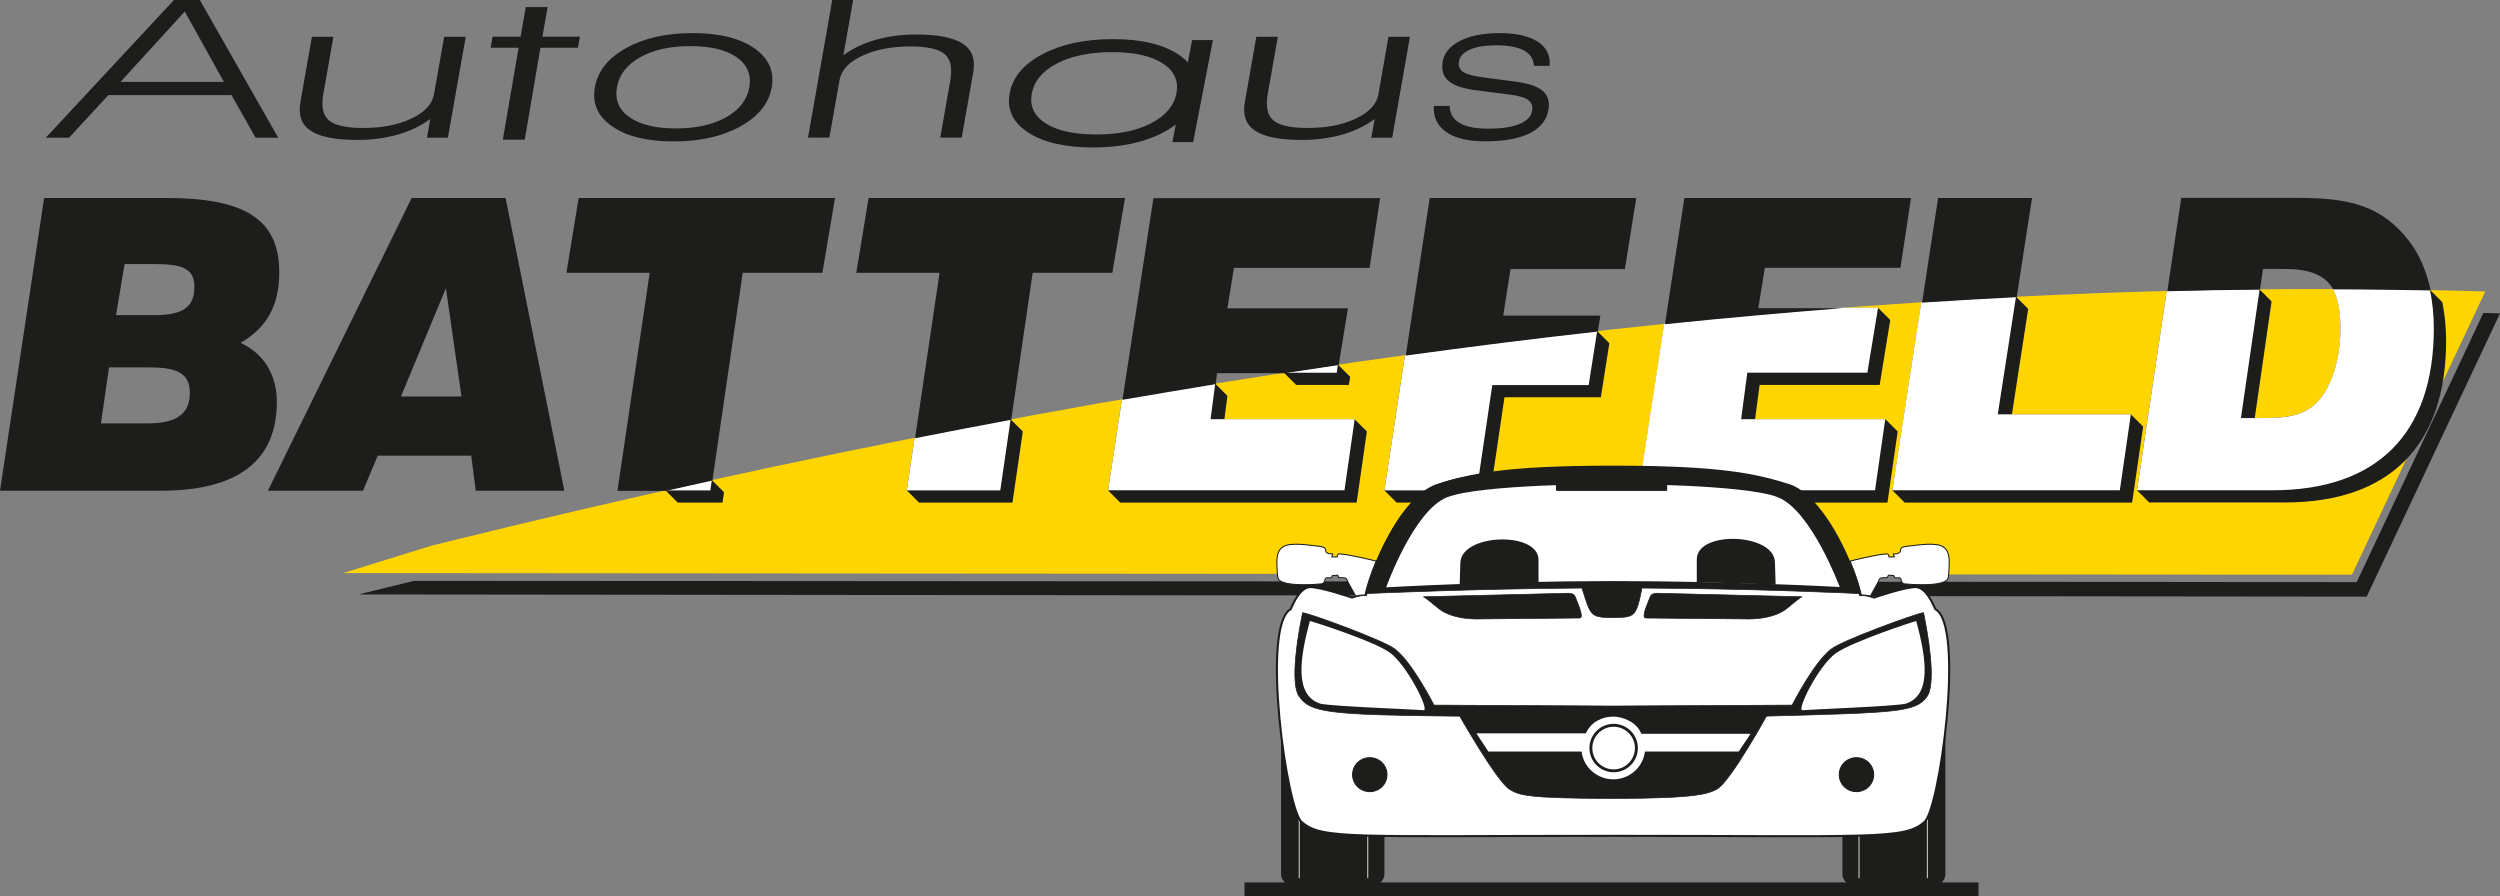
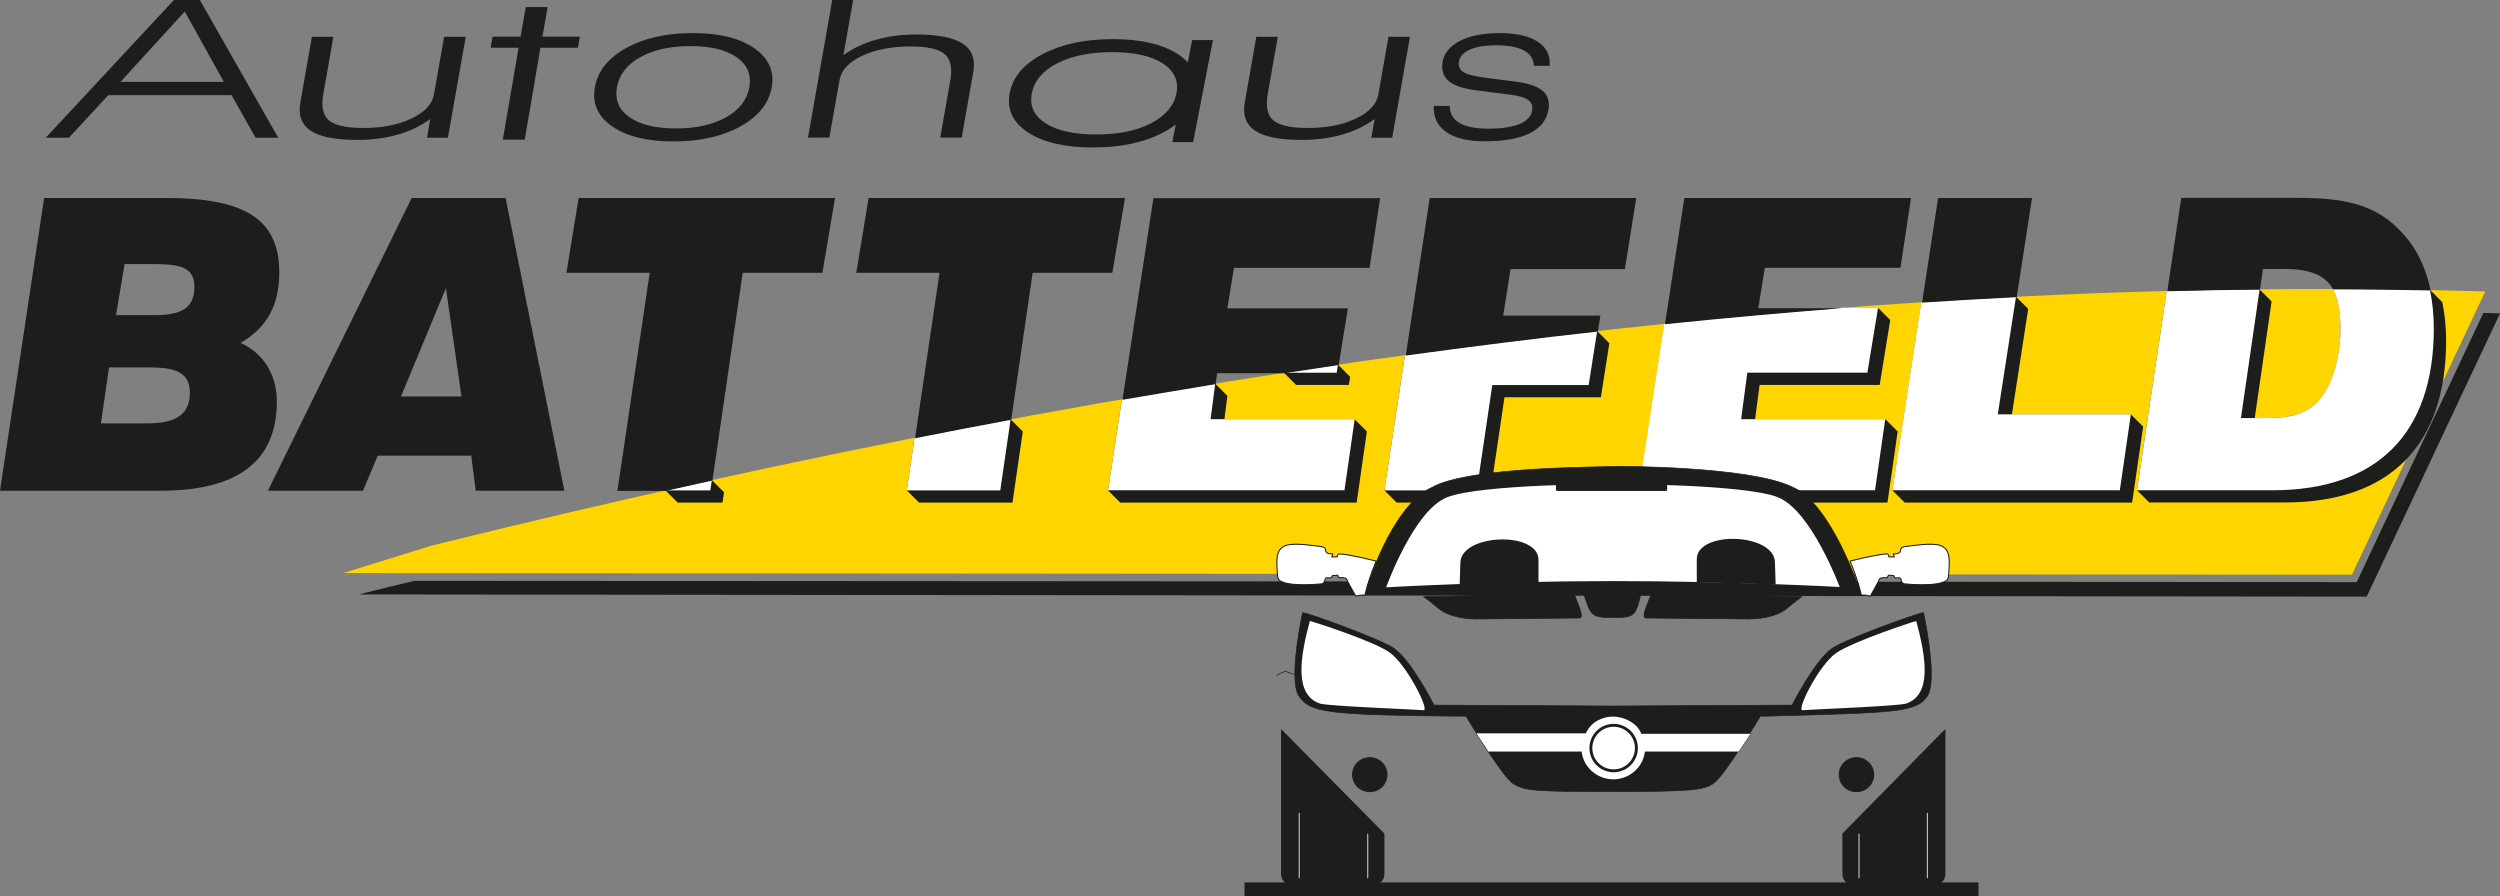
<svg xmlns="http://www.w3.org/2000/svg" id="Ebene_1" viewBox="0 0 215.29 77.19">
  <rect x="0" y="0" width="215.29" height="77.19" fill="#808080" stroke="none" />
  <defs>
    <style> .cls-1 { stroke-width: .09px; } .cls-1, .cls-2, .cls-3, .cls-4, .cls-5, .cls-6, .cls-7, .cls-8, .cls-9, .cls-10 { stroke-linecap: round; stroke-linejoin: round; } .cls-1, .cls-2, .cls-4, .cls-5, .cls-6, .cls-7, .cls-8, .cls-10 { stroke: #1d1d1b; } .cls-1, .cls-2, .cls-4, .cls-5, .cls-11 { fill: #1d1d1b; } .cls-2, .cls-12, .cls-13, .cls-6, .cls-11, .cls-7 { fill-rule: evenodd; } .cls-2, .cls-5, .cls-10 { stroke-width: .06px; } .cls-3 { stroke-width: .07px; } .cls-3, .cls-8, .cls-9, .cls-10 { fill: none; } .cls-3, .cls-9 { stroke: #fff; } .cls-12, .cls-6, .cls-7 { fill: #fff; } .cls-4 { stroke-width: .09px; } .cls-13 { fill: #ffd500; } .cls-6 { stroke-width: .09px; } .cls-7 { stroke-width: .18px; } .cls-8 { stroke-width: .25px; } .cls-9 { stroke-width: .07px; } </style>
  </defs>
  <g>
    <path class="cls-11" d="M213.85,26.95c.48.01.96.03,1.44.04l-11.48,24.39-172.93-.19c1.6-.4,3.19-.79,4.79-1.17l167.28.11,10.9-23.17" />
    <path class="cls-13" d="M37.2,46.98c.32-.08.65-.16.97-.24,60.84-15.01,119.77-23.3,175.85-21.64l-11.48,24.39-172.99-.14,7.64-2.37" />
    <path class="cls-11" d="M57.31,42.23c1.33-.3,2.66-.59,3.99-.89l1.05,1.05-.13.89h-3.86l-1.05-1.05" />
    <path class="cls-11" d="M110.57,32.1c1.55-.24,3.1-.47,4.65-.7l1.05,1.05-.11.7h-4.54l-1.05-1.05" />
    <path class="cls-11" d="M87.03,36.11l1.05,1.05-.89,6.12h-8.05l-1.05-1.05.67-4.53c2.76-.55,5.52-1.08,8.28-1.59" />
    <path class="cls-11" d="M137.54,28.51l1.05,1.05-.73,4.65h-8.3l-1.34,9.07h-7.95l-1.05-1.05,1.77-11.65c5.54-.76,11.05-1.46,16.55-2.07" />
    <path class="cls-11" d="M173.26,35.69h10.25l1.05,1.05-.95,6.54h-19.59l-1.05-1.05,2.49-16.21c2.72-.18,5.44-.33,8.15-.47l1.05,1.05-1.4,9.08" />
    <path class="cls-11" d="M151.15,36.11h11.22l1.05,1.05-.88,6.12h-20.36l-1.05-1.05,2.2-14.34c5.11-.53,10.2-.98,15.27-1.38h3.13l1.05,1.05-.91,5.59h-10.34l-.39,2.96" />
    <path class="cls-11" d="M105.44,36.11h11.22l1.05,1.05-.88,6.12h-20.36l-1.05-1.05,1.2-7.84c2.68-.46,5.36-.91,8.03-1.35l1.05,1.05-.26,2.02" />
    <path class="cls-11" d="M194.17,36l1.45-10.04-1.05-1.05c-2.65.03-5.31.08-7.98.14l-2.56,17.17,1.05,1.05h11.68c9.04,0,13.89-4.92,13.89-13.93,0-1.18-.12-2.3-.33-3.32l-1.05-1.05c-2.79-.05-5.58-.09-8.38-.09.46.81.67,1.94.67,3.45,0,2.88-.98,5.34-2.07,6.37-1.23,1.16-2.67,1.3-4.64,1.3h-.66" />
    <path class="cls-11" d="M10.38,7.05h8.9L15.91.99l-5.53,6.06h0ZM3.94,11.86L14.98,0h2.23l6.75,11.86h-1.95l-2.07-3.67h-10.61l-3.39,3.67h-1.99ZM40.11,3.16l-1.54,8.7h-1.8l.28-1.61c-.81.59-1.74,1.04-2.79,1.34-1.06.3-2.23.46-3.49.46-1.88,0-3.21-.26-4.01-.79-.8-.53-1.09-1.35-.89-2.46l.99-5.63h1.85l-.86,4.89c-.2,1.11-.04,1.88.48,2.31.52.43,1.5.65,2.94.65,1.63,0,3.01-.26,4.16-.81,1.15-.54,1.79-1.24,1.94-2.08l.88-4.96h1.85ZM45.18,12.03h-1.88l1.36-7.92h-2.41l.17-.95h2.41l.45-2.55h1.88l-.45,2.55h3.23l-.17.95h-3.23l-1.35,7.92h0ZM53.13,7.51c-.19,1.09.17,1.95,1.09,2.59.91.64,2.25.96,3.99.96s3.17-.32,4.32-.96c1.14-.64,1.81-1.51,2-2.59.19-1.08-.18-1.94-1.09-2.58-.92-.64-2.24-.96-3.98-.96s-3.19.32-4.33.96c-1.15.64-1.81,1.51-2,2.58h0ZM51.23,7.51c.25-1.39,1.14-2.51,2.69-3.37,1.54-.86,3.46-1.29,5.74-1.29s4.02.43,5.28,1.29c1.25.87,1.76,1.99,1.52,3.37-.25,1.4-1.15,2.52-2.71,3.38-1.57.87-3.48,1.29-5.74,1.29s-4.04-.43-5.28-1.29c-1.25-.86-1.75-1.98-1.5-3.38h0ZM69.58,11.86l2.09-11.86h1.8l-.84,4.76c.79-.59,1.72-1.03,2.78-1.33,1.05-.3,2.22-.46,3.49-.46,1.88,0,3.21.27,4.01.79.8.53,1.1,1.35.9,2.46l-.99,5.63h-1.85l.86-4.89c.2-1.11.03-1.88-.49-2.31-.53-.43-1.5-.65-2.94-.65-1.63,0-3.01.27-4.16.81-1.15.54-1.79,1.23-1.94,2.08l-.88,4.96h-1.85ZM121.42,3.16l-1.53,8.7h-1.8l.29-1.61c-.81.59-1.74,1.04-2.79,1.34-1.06.3-2.23.46-3.49.46-1.88,0-3.21-.26-4.01-.79-.8-.53-1.09-1.35-.89-2.46l.99-5.63h1.85l-.86,4.89c-.2,1.11-.04,1.88.48,2.31.51.43,1.5.65,2.94.65,1.63,0,3.01-.26,4.16-.81,1.15-.54,1.79-1.24,1.94-2.08l.87-4.96h1.85ZM123.47,9.12h1.37c.01.65.29,1.14.85,1.47.56.33,1.38.49,2.49.49,1.16,0,2.05-.14,2.7-.41.64-.27,1-.67,1.07-1.2.05-.37-.07-.65-.35-.86-.28-.21-.75-.35-1.41-.44l-2.96-.38c-1.16-.14-1.98-.4-2.44-.78-.47-.37-.66-.91-.57-1.6.1-.79.59-1.4,1.47-1.87.88-.46,2.03-.69,3.46-.69s2.54.26,3.29.75c.75.5,1.09,1.19,1,2.07h-1.35c-.03-.59-.31-1.03-.86-1.33-.55-.29-1.35-.44-2.41-.44-.95,0-1.7.13-2.26.38-.57.26-.87.61-.93,1.06-.05.38.08.67.39.87.31.2.91.35,1.81.47l2.61.34c1.12.14,1.91.4,2.37.77.45.37.64.89.55,1.56-.12.92-.65,1.62-1.57,2.1-.94.48-2.23.72-3.9.72-1.47,0-2.57-.26-3.34-.8-.77-.53-1.13-1.28-1.08-2.26h0ZM88.86,8.03c-.21,1.09.18,1.95,1.19,2.59.99.64,2.45.96,4.36.96s3.46-.32,4.71-.96c1.24-.64,1.98-1.51,2.19-2.59.21-1.07-.2-1.94-1.19-2.58-1.01-.64-2.45-.96-4.34-.96s-3.49.32-4.73.96c-1.25.64-1.98,1.51-2.19,2.58h0ZM101.25,10.73c-.32.24-.68.47-1.08.68-1.66.87-3.67,1.29-6.05,1.29s-4.27-.43-5.58-1.29c-1.32-.86-1.85-1.98-1.59-3.38.26-1.39,1.2-2.51,2.84-3.37,1.63-.86,3.65-1.29,6.06-1.29s4.24.43,5.58,1.29c.34.22.62.46.86.71l.37-1.92h1.79l-1.7,8.79h-1.79l.29-1.51h0Z" />
    <path class="cls-12" d="M57.31,42.23c1.33-.3,2.66-.59,3.99-.89l-.13.89h-3.86ZM78.75,37.7c2.76-.55,5.52-1.08,8.28-1.59l-.89,6.12h-8.05l.67-4.53h0ZM96.62,34.38c2.68-.46,5.36-.91,8.03-1.35l-.4,3.07h12.41l-.88,6.12h-20.36l1.2-7.84h0ZM110.57,32.1c1.55-.24,3.1-.47,4.65-.7l-.11.7h-4.54ZM120.99,30.58c5.54-.76,11.05-1.46,16.55-2.07l-.73,4.65h-8.3l-1.34,9.07h-7.95l1.77-11.65h0ZM143.33,27.88c5.11-.53,10.2-.98,15.27-1.38h3.13l-.92,5.59h-10.34l-.53,4.01h12.41l-.88,6.12h-20.36l2.2-14.34h0ZM165.46,26.02c2.72-.18,5.44-.33,8.15-.47l-1.57,10.13h11.46l-.95,6.54h-19.59l2.49-16.21h0ZM194.57,24.91c-2.65.03-5.31.08-7.98.14l-2.56,17.17h11.67c9.04,0,13.89-4.92,13.89-13.93,0-1.18-.12-2.3-.33-3.32-2.79-.05-5.58-.09-8.38-.09.46.81.67,1.94.67,3.45,0,2.88-.98,5.34-2.07,6.37-1.23,1.16-2.67,1.3-4.64,1.3h-1.86l1.61-11.09h0Z" />
    <path class="cls-11" d="M34.53,34.14l3.87-9.32,1.34,9.32h-5.21ZM23.07,42.26h8.19l1.27-3.02h8.05l.39,3.02h7.63l-5.06-25.21h-8.09l-12.38,25.21h0ZM8.69,36.46l.7-4.82h3.48c2.29,0,3.48.46,3.48,2.18,0,1.9-1.23,2.64-3.69,2.64h-3.97ZM9.99,27.14l.74-4.4h2.39c2.39,0,3.62.25,3.62,1.97,0,1.83-1.13,2.43-3.45,2.43h-3.31ZM0,42.26h13.82c6.68,0,10.02-2.57,10.02-7.67,0-2.32-1.16-4.19-3.13-5.06,2.25-1.3,3.34-3.2,3.34-6.08,0-4.68-3.13-6.4-9.74-6.4H3.8L0,42.26h0ZM61.35,41.38l2.61-17.89h6.86l1.09-6.44h-22.08l-1.05,6.44h7.17l-2.78,18.78h4.19c1.33-.3,2.66-.59,3.99-.89h0ZM87.08,36.15l1.85-12.66h6.86l1.09-6.44h-22.08l-1.06,6.44h7.17l-2.11,14.25c2.76-.55,5.52-1.08,8.28-1.59h0ZM200.94,24.92c2.8,0,5.6.04,8.38.09-.36-1.68-.99-3.12-1.85-4.24-2.36-3.06-5.13-3.73-9.57-3.73h-10.06l-1.2,8.04c2.66-.07,5.32-.12,7.98-.14l.26-1.78h1.83c2.16,0,3.5.5,4.22,1.76h0ZM115.28,31.44l.8-4.89h-10.38l.56-3.48h11.68l.91-6.01h-19.52l-2.67,17.37c2.68-.46,5.36-.91,8.03-1.35l.12-.94h5.8c1.55-.24,3.1-.47,4.65-.7h0ZM158.66,26.54h-7.24l.56-3.48h11.68l.91-6.01h-19.52l-1.67,10.87c5.11-.53,10.2-.98,15.27-1.38h0ZM137.6,28.54l.22-1.36h-8.37l.63-4.01h9.85l.98-6.12h-17.79l-2.06,13.57c5.54-.76,11.05-1.46,16.55-2.07h0ZM173.67,25.59l1.32-8.54h-8.09l-1.38,9.01c2.72-.18,5.44-.33,8.15-.47h0Z" />
    <g>
      <g>
        <path class="cls-10" d="M109.95,58.15l.76-.37s.83.49,1.37.3" />
        <path class="cls-10" d="M122.7,61.16l2.77.09M153.13,42.83c-2.86-1.15-14.22-1.15-14.22-1.15h0s-11.45,0-14.31,1.15c-2.87,1.15-5.23,7.75-5.23,7.75,0,0,9.27-.54,19.54-.54s19.52.51,19.52.51c0,0-2.44-6.57-5.31-7.72h0Z" />
        <path class="cls-11" d="M134.17,42.55v-.78c0-.06.05-.11.1-.11h9.37c.06,0,.11.05.11.11v.78c0,.06-.05.11-.11.11h-9.37c-.06,0-.1-.05-.1-.11" />
        <g>
          <path class="cls-11" d="M110.32,62.79v12.48c0,.65.65,1.14,1.5,1.14h5.9c.85,0,1.5-.49,1.5-1.14v-3.49l-8.9-9" />
          <path class="cls-9" d="M111.88,70.03v5.57M117.79,71.82v3.78" />
          <path class="cls-11" d="M167.53,62.79v12.48c0,.65-.65,1.14-1.5,1.14h-5.87c-.85,0-1.5-.49-1.5-1.14v-3.49l8.86-9" />
          <path class="cls-3" d="M165.97,70.03v5.57M160.09,71.82v3.78" />
-           <path class="cls-7" d="M166.67,52.47c-.23-.5-.8-1.85-1.65-1.91-.85-.06-3.64.9-3.64.9,0,0-.68-.28-1.2-.22-.2-.89-.54-1.9-.97-2.93-1.22-2.91-3.22-5.94-5.17-6.54-2.73-.84-5.52-1.58-15.13-1.58s-12.4.74-15.13,1.58c-1.96.6-3.95,3.63-5.18,6.54-.43,1.03-.77,2.04-.97,2.93-.51-.06-1.2.22-1.2.22,0,0-2.79-.95-3.64-.9-.85.06-1.42,1.4-1.65,1.91-2.56,1.4-.34,17.38.97,18.33,1.71,1.51,4.44,1.18,26.8,1.18s25.09.34,26.8-1.18c1.31-.95,3.53-16.93.97-18.33" />
          <path class="cls-5" d="M154.38,41.96c-3.63-1.83-15.35-1.82-15.52-1.79-.49.07-12.25-.03-15.52,1.79-3.58,1.6-5.85,9.11-5.71,9.16.88-.04,9.02-.41,18.6-.48.78,2.44.7,2.53,2.74,2.55,1.76-.05,1.93,0,2.43-2.55,9.83.05,17.89.44,18.79.48.03-.3-2.56-7.8-5.81-9.16h0Z" />
          <path class="cls-12" d="M153.13,42.83c-2.86-1.15-14.22-1.15-14.22-1.15h0s-11.45,0-14.31,1.15c-2.87,1.15-5.23,7.75-5.23,7.75,0,0,9.27-.54,19.54-.54s19.52.51,19.52.51c0,0-2.44-6.57-5.31-7.72h0Z" />
          <path class="cls-5" d="M152.15,61.67c11.25-.3,12.82-.34,13.79-1.68.57-.73.51-3.31-.29-7.23-.63.06-7.05,2.41-7.96,3.14-1.48,1.12-3.36,4.82-3.36,4.82l-15.42.08-15.42-.08s-1.88-3.7-3.36-4.82c-.91-.73-7.34-3.08-7.96-3.14-.8,3.92-.85,6.5-.28,7.23.95,1.32,2.28,1.58,13.25,1.68.17,0,.33,0,27.01,0h0Z" />
          <path class="cls-10" d="M155.13,61.16l-2.77.1M112.8,53.48c-.85,3.14-1.37,6.39.91,7.12,1.02.23,8.31.5,8.88.56.57.06-1.48-3.99-2.96-5-1.48-1.01-6.54-2.62-6.82-2.68h0Z" />
          <path class="cls-12" d="M112.8,53.48c-.85,3.14-1.37,6.39.91,7.12,1.02.23,8.31.5,8.88.56.57.06-1.48-3.99-2.96-5-1.48-1.01-6.54-2.62-6.82-2.68h0Z" />
          <path class="cls-4" d="M116.48,66.71c0,.81.66,1.46,1.48,1.46s1.48-.65,1.48-1.46-.66-1.46-1.48-1.46-1.48.65-1.48,1.46h0Z" />
          <path class="cls-10" d="M165.02,53.48c.85,3.14,1.37,6.39-.91,7.12-1.02.23-8.31.5-8.88.56-.57.06,1.42-3.92,2.9-4.93,1.48-1.01,6.6-2.69,6.89-2.75h0Z" />
          <path class="cls-12" d="M165.02,53.48c.85,3.14,1.37,6.39-.91,7.12-1.02.23-8.31.5-8.88.56-.57.06,1.42-3.92,2.9-4.93,1.48-1.01,6.6-2.69,6.89-2.75h0Z" />
          <path class="cls-1" d="M161.35,66.71c0,.81-.66,1.46-1.48,1.46s-1.48-.65-1.48-1.46.66-1.46,1.48-1.46,1.48.65,1.48,1.46h0Z" />
-           <path class="cls-2" d="M139.05,61.26h-13.58s3.43,6.08,4.55,6.73c.83.48,1.39.76,8.8.77h.17c7.41,0,8.12-.45,8.81-.77,1.17-.54,4.55-6.73,4.55-6.73h-13.31Z" />
          <path class="cls-2" d="M138.91,61.62h-12.69s3.12,5.28,4.12,5.88c.98.59,1.73.67,8.58.67s7.75-.16,8.58-.67c.99-.61,4.12-5.88,4.12-5.88h-12.69Z" />
          <path class="cls-2" d="M122.59,51.39l12.42-.3s.53-.04.64.3c.11.34.84,1.83.38,1.83s-8.5.08-8.5.08c0,0-2.39.15-3.68-.93-1.29-1.08-1.27-.97-1.27-.97h0Z" />
          <path class="cls-2" d="M155.18,51.39l-12.42-.3s-.53-.04-.65.3c-.11.34-.84,1.83-.38,1.83s8.5.08,8.5.08c0,0,2.39.15,3.68-.93,1.29-1.08,1.27-.97,1.27-.97h0Z" />
          <path class="cls-6" d="M116.75,51.33s-.75-1.32-.79-1.47c-.04-.15-.65-.11-.65-.11l-.12-.22-.46.04-.08.19h-.42c-.19,0-.08.49-.42.52-.34.04-2.93.26-3.62-.3-.16-.13-.19-.3-.23-1.38-.04-1.08.3-1.33.46-1.46.57-.49,2.29-.19,3.05-.11.76.08.65.22.69.41.04.3.61.26.61.26l-.08.26h.46s.04-.3.19-.26c.91.04,3.09.6,3.09.6l.08.02c-.43,1.03-.77,2.04-.97,2.93-.26-.03-.56.03-.79.09" />
          <path class="cls-6" d="M161.07,51.33s.75-1.32.79-1.47.65-.11.65-.11l.12-.22.46.04.08.19h.42c.19,0,.08.49.42.52.34.04,2.93.26,3.62-.3.16-.13.19-.3.23-1.38.04-1.08-.3-1.33-.46-1.46-.57-.49-2.29-.19-3.05-.11-.76.08-.65.22-.69.41-.04.3-.61.26-.61.26l.08.26h-.46s-.04-.3-.19-.26c-.91.04-3.08.6-3.08.6l-.08.02c.43,1.03.77,2.04.97,2.93.26-.03.56.03.79.09" />
          <path class="cls-10" d="M150.75,63.19h-9.41c-.36-.98-1.57-1.48-2.42-1.48s-1.88.39-2.35,1.44h-9.43l1.03,1.57h8.03c.16,1.35,1.32,2.39,2.73,2.39s2.57-1.05,2.72-2.39h8.08l1.03-1.54h0Z" />
          <path class="cls-12" d="M150.75,63.19h-9.41c-.36-.98-1.57-1.48-2.42-1.48s-1.88.39-2.35,1.44h-9.43l1.03,1.57h8.03c.16,1.35,1.32,2.39,2.73,2.39s2.57-1.05,2.72-2.39h8.08l1.03-1.54h0Z" />
          <path class="cls-11" d="M125.7,50.39l.06-1.93c.07-2.51,6.73-2.75,6.73-.24v1.96l-6.79.21" />
          <path class="cls-11" d="M152.91,50.34l-.06-1.93c-.07-2.51-6.73-2.75-6.73-.24v1.96l6.79.21" />
          <polyline class="cls-11" points="107.17 77.19 107.17 75.99 170.38 75.99 170.38 77.19 107.17 77.19" />
        </g>
      </g>
      <path class="cls-11" d="M133.99,42.17v-.78c0-.06.05-.11.11-.11h9.36c.06,0,.11.05.11.11v.78c0,.06-.05.11-.11.11h-9.36c-.06,0-.11-.05-.11-.11" />
    </g>
  </g>
  <circle class="cls-8" cx="138.96" cy="64.42" r="1.96" />
</svg>